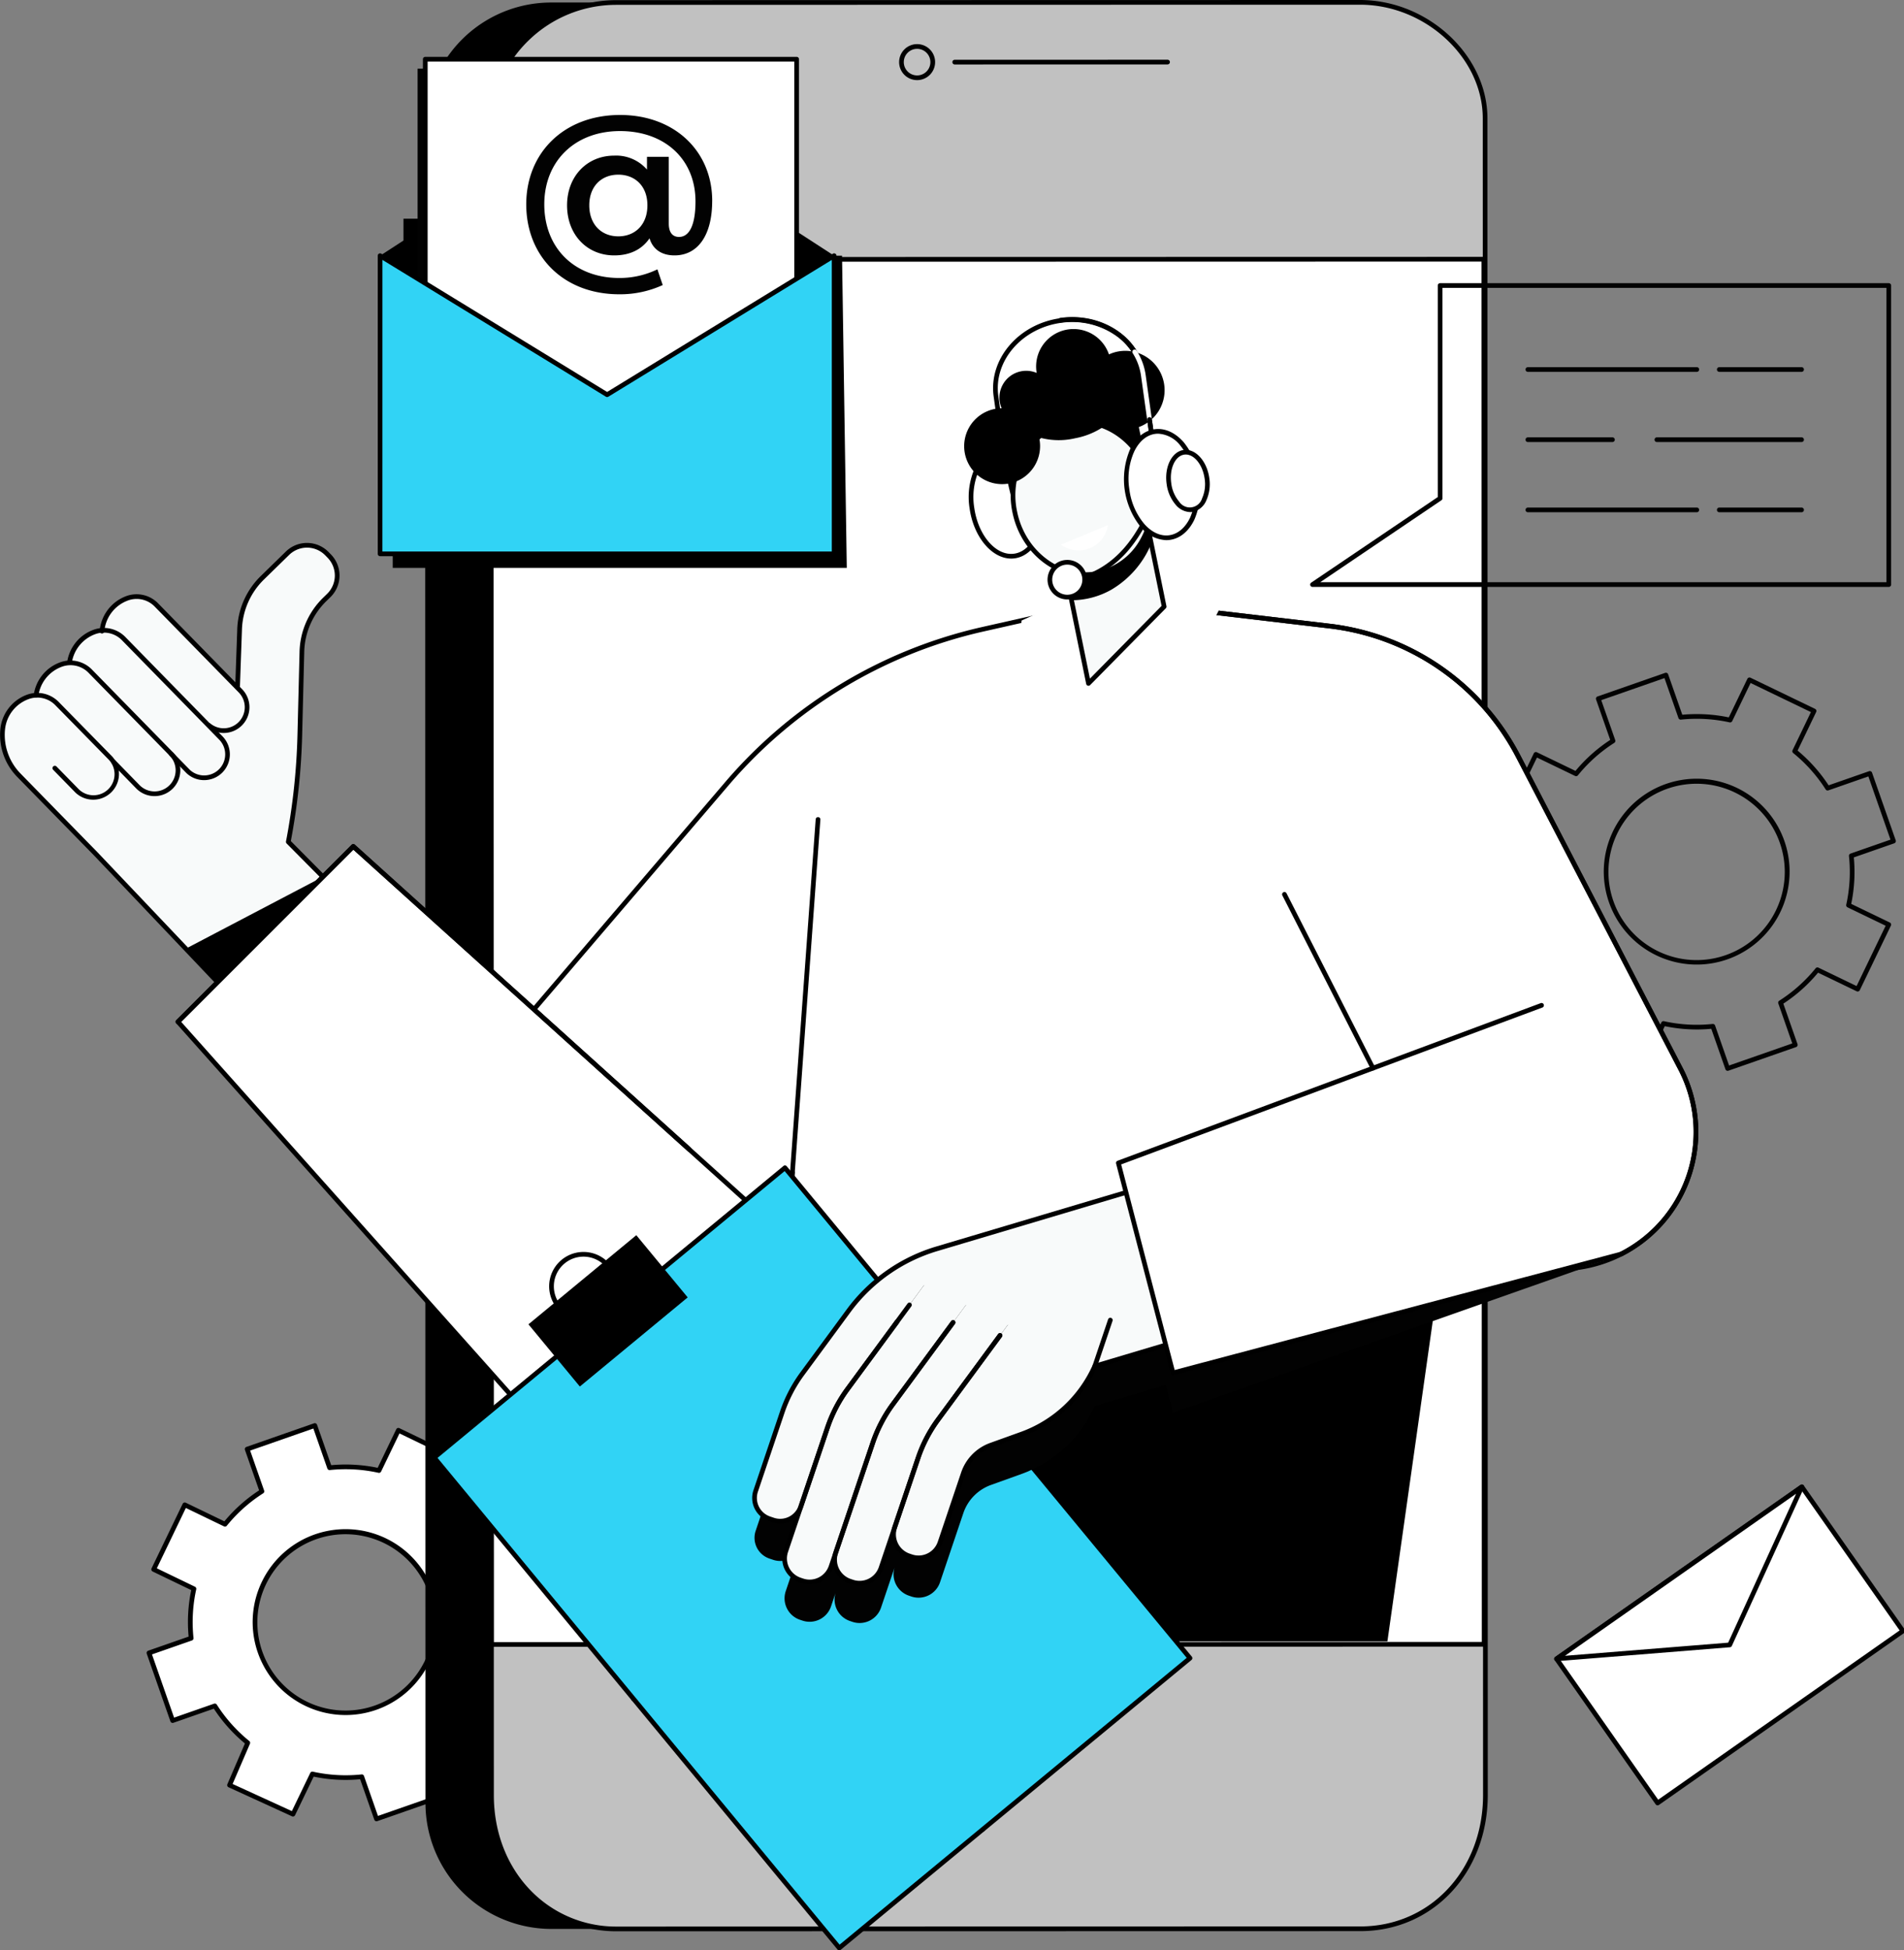
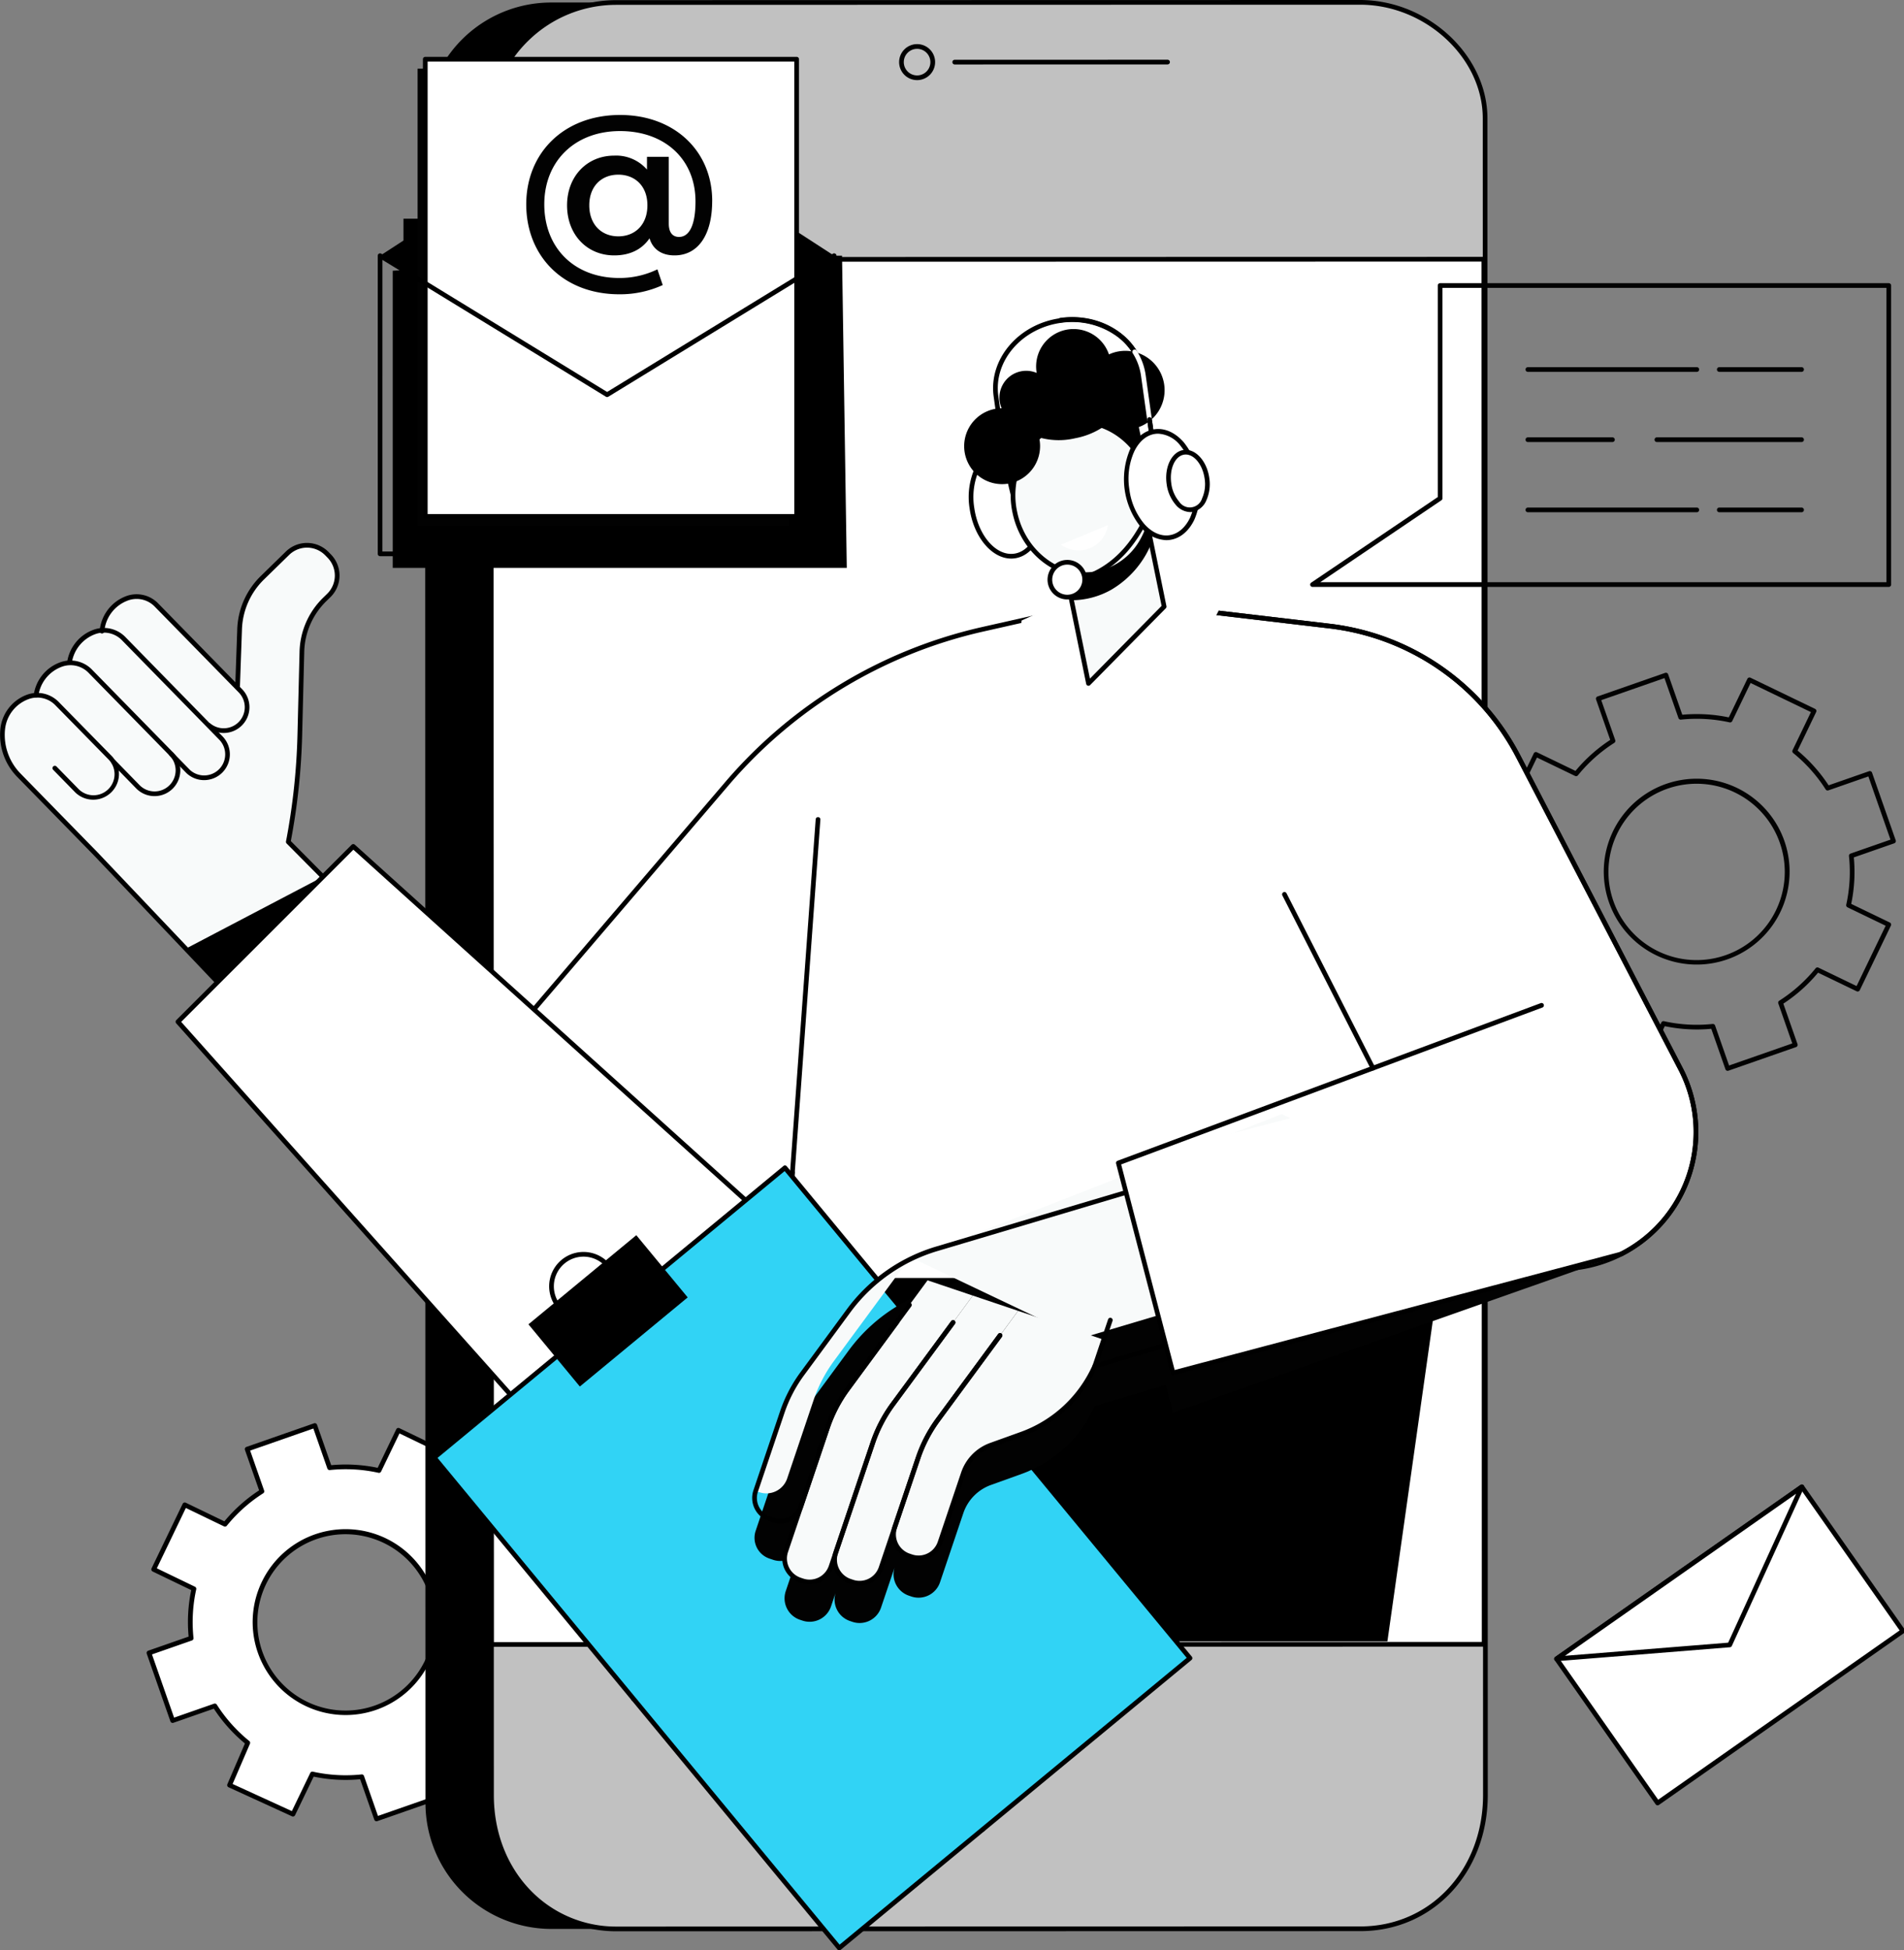
<svg xmlns="http://www.w3.org/2000/svg" width="538" height="551" viewBox="0 0 538 551">
  <rect x="0" y="0" width="538" height="551" fill="#808080" stroke="none" />
  <defs>
    <clipPath id="clip-path">
      <rect id="Rectangle_770" data-name="Rectangle 770" width="538" height="551" transform="translate(0.005 0)" fill="none" />
    </clipPath>
  </defs>
  <g id="Group_1788" data-name="Group 1788" transform="translate(-0.005)">
    <g id="Group_1787" data-name="Group 1787" clip-path="url(#clip-path)">
      <path id="Path_1664" data-name="Path 1664" d="M1470.552,743.712a.664.664,0,0,1-.626-.445l-4-11.426a44.245,44.245,0,0,1-13.136-.743l-.659,1.365v0l-4.593,9.527a.662.662,0,0,1-.874.315l-17.923-8.208a.663.663,0,0,1-.333-.866l4.957-11.5a44.289,44.289,0,0,1-8.78-9.831l-11.427,3.988a.665.665,0,0,1-.845-.407l-6.687-19.115a.665.665,0,0,1,.408-.846l11.426-3.987a44.2,44.2,0,0,1,.735-13.131l-10.9-5.258a.664.664,0,0,1-.309-.886l6.244-12.954v0l2.543-5.277a.663.663,0,0,1,.886-.31l10.9,5.257a44.207,44.207,0,0,1,9.813-8.752l-4-11.425a.664.664,0,0,1,.408-.846l19.116-6.671a.664.664,0,0,1,.845.407l4,11.426a44.256,44.256,0,0,1,13.135.744l5.252-10.894a.663.663,0,0,1,.886-.31l18.246,8.8a.663.663,0,0,1,.309.886l-5.251,10.895a44.291,44.291,0,0,1,8.763,9.817l11.427-3.988a.665.665,0,0,1,.845.407l6.687,19.115a.664.664,0,0,1-.408.846l-11.426,3.988a44.185,44.185,0,0,1-.736,13.131l10.9,5.258a.663.663,0,0,1,.309.886l-8.789,18.233a.663.663,0,0,1-.886.31l-10.9-5.257a44.193,44.193,0,0,1-9.813,8.753l4,11.425a.665.665,0,0,1-.408.846l-19.116,6.672a.66.66,0,0,1-.219.037m-4.169-13.246a.663.663,0,0,1,.626.444l3.95,11.293,17.863-6.234-3.95-11.291a.665.665,0,0,1,.27-.779,42.87,42.87,0,0,0,10.272-9.161.663.663,0,0,1,.8-.18l10.774,5.2,8.213-17.038-10.775-5.2a.664.664,0,0,1-.36-.741,42.869,42.869,0,0,0,.77-13.744.663.663,0,0,1,.441-.7l11.292-3.941-6.249-17.861-11.293,3.941a.665.665,0,0,1-.778-.269,42.956,42.956,0,0,0-9.172-10.275.663.663,0,0,1-.179-.8l5.189-10.767-17.05-8.222-5.19,10.767a.662.662,0,0,1-.741.36,42.936,42.936,0,0,0-13.75-.779.664.664,0,0,1-.7-.441l-3.95-11.292-17.863,6.234,3.95,11.291a.665.665,0,0,1-.27.779,42.868,42.868,0,0,0-10.272,9.161.663.663,0,0,1-.8.18l-10.774-5.2-2.254,4.676v0l-5.957,12.359,10.774,5.2a.664.664,0,0,1,.36.74,42.894,42.894,0,0,0-.769,13.744.664.664,0,0,1-.441.7L1407.1,696.56l6.249,17.861,11.293-3.941a.665.665,0,0,1,.778.27,42.964,42.964,0,0,0,9.172,10.275.664.664,0,0,1,.191.779l-4.9,11.359,16.741,7.667,4.311-8.943h0l.885-1.835a.661.661,0,0,1,.741-.36,42.929,42.929,0,0,0,13.749.778.666.666,0,0,1,.07,0m-4.549-16.78a26.253,26.253,0,1,1,8.653-1.477,26.123,26.123,0,0,1-8.653,1.477m0-51.085a24.91,24.91,0,1,0,10.793,2.484,24.9,24.9,0,0,0-10.793-2.484" transform="translate(-982.378 -441.182)" fill="#020202" />
      <path id="Path_1665" data-name="Path 1665" d="M228.544,1347.751l-18.246-8.8-5.478,11.365a43.661,43.661,0,0,0-13.961-.791l-4.17-11.918-19.116,6.671,4.169,11.918a43.593,43.593,0,0,0-10.43,9.3l-11.373-5.484-8.789,18.233,11.373,5.484a43.6,43.6,0,0,0-.781,13.957l-11.919,4.16,6.687,19.115,11.919-4.16a43.679,43.679,0,0,0,9.314,10.433l-5.155,11.955,17.923,8.208,5.478-11.365a43.662,43.662,0,0,0,13.961.791l4.17,11.918,19.116-6.672-4.17-11.918a43.587,43.587,0,0,0,10.43-9.3l11.373,5.484,8.789-18.233-11.373-5.484a43.6,43.6,0,0,0,.781-13.956l11.92-4.16-6.687-19.114-11.919,4.16a43.67,43.67,0,0,0-9.314-10.433Zm-10.132,56.521a25.543,25.543,0,1,1-11.925-34.087,25.528,25.528,0,0,1,11.925,34.087" transform="translate(-97.723 -934.864)" fill="#fff" />
      <path id="Path_1666" data-name="Path 1666" d="M202.58,1447.869a.664.664,0,0,1-.627-.445l-4-11.426a44.251,44.251,0,0,1-13.136-.744l-5.252,10.895a.662.662,0,0,1-.874.315l-17.923-8.209a.663.663,0,0,1-.333-.866l4.957-11.5a44.259,44.259,0,0,1-8.78-9.831l-11.427,3.988a.665.665,0,0,1-.845-.408l-6.687-19.115a.664.664,0,0,1,.408-.845l11.425-3.988a44.2,44.2,0,0,1,.736-13.13l-10.9-5.258a.664.664,0,0,1-.309-.886l8.789-18.234a.663.663,0,0,1,.886-.309l10.9,5.257a44.207,44.207,0,0,1,9.813-8.753l-4-11.425a.664.664,0,0,1,.408-.846l19.116-6.671a.664.664,0,0,1,.845.407l4,11.426a44.259,44.259,0,0,1,13.136.744l5.252-10.895a.663.663,0,0,1,.886-.309l18.245,8.8a.663.663,0,0,1,.309.886l-5.251,10.895a44.256,44.256,0,0,1,8.763,9.817l11.427-3.988a.665.665,0,0,1,.845.407l6.687,19.115a.665.665,0,0,1-.408.846l-11.426,3.988a44.2,44.2,0,0,1-.735,13.13l10.9,5.258a.663.663,0,0,1,.309.886l-8.789,18.233a.663.663,0,0,1-.886.309l-10.9-5.257a44.2,44.2,0,0,1-9.813,8.753l4,11.425a.665.665,0,0,1-.408.846l-19.116,6.671a.657.657,0,0,1-.219.037m-4.169-13.246a.663.663,0,0,1,.626.444l3.951,11.292,17.862-6.234-3.95-11.291a.665.665,0,0,1,.27-.779,42.872,42.872,0,0,0,10.272-9.161.663.663,0,0,1,.8-.18l10.774,5.2,8.213-17.038-10.775-5.2a.664.664,0,0,1-.36-.74,42.893,42.893,0,0,0,.77-13.744.663.663,0,0,1,.441-.7l11.293-3.941-6.249-17.861-11.294,3.941a.665.665,0,0,1-.778-.27,42.952,42.952,0,0,0-9.172-10.275.663.663,0,0,1-.179-.8l5.189-10.767-17.049-8.222-5.19,10.767a.663.663,0,0,1-.741.359,42.931,42.931,0,0,0-13.75-.778.668.668,0,0,1-.7-.441l-3.95-11.292-17.862,6.234,3.95,11.291a.664.664,0,0,1-.27.778,42.9,42.9,0,0,0-10.272,9.162.663.663,0,0,1-.8.18l-10.774-5.2L140.5,1376.4l10.775,5.2a.665.665,0,0,1,.36.741,42.9,42.9,0,0,0-.77,13.744.663.663,0,0,1-.441.7l-11.292,3.941,6.248,17.862,11.294-3.941a.665.665,0,0,1,.778.27,42.935,42.935,0,0,0,9.172,10.275.663.663,0,0,1,.191.778l-4.9,11.359,16.741,7.667,5.2-10.779a.661.661,0,0,1,.741-.36,42.935,42.935,0,0,0,13.749.778.663.663,0,0,1,.07,0m-4.549-16.781a26.256,26.256,0,1,1,8.654-1.477,26.122,26.122,0,0,1-8.654,1.477m0-51.085a24.91,24.91,0,1,0,10.793,2.484,24.914,24.914,0,0,0-10.793-2.484" transform="translate(-96.183 -933.323)" />
      <path id="Path_1667" data-name="Path 1667" d="M644.189,2.217l-209.581.041a35.607,35.607,0,0,0-35.625,35.589l.093,473.088a35.607,35.607,0,0,0,35.639,35.575l209.581-.041a35.607,35.607,0,0,0,35.625-35.59l-.093-473.087a35.607,35.607,0,0,0-35.64-35.575" transform="translate(-278.851 -1.549)" />
      <rect id="Rectangle_762" data-name="Rectangle 762" width="17.545" height="46.393" transform="translate(114.008 61.789)" />
      <rect id="Rectangle_763" data-name="Rectangle 763" width="8.419" height="44.7" transform="translate(123.134 62.642)" fill="#fff" />
      <path id="Path_1668" data-name="Path 1668" d="M407.411,251.87a.663.663,0,0,1-.664-.663l-.009-44.7a.664.664,0,0,1,.664-.664l8.419,0a.664.664,0,0,1,.664.663l.008,44.7a.664.664,0,0,1-.664.664Zm.655-44.7.009,43.372h7.091l-.008-43.372Z" transform="translate(-284.272 -143.864)" />
      <path id="Path_1669" data-name="Path 1669" d="M706.347,2.2l-209.581.041A35.607,35.607,0,0,0,461.14,37.834l.093,473.088A35.607,35.607,0,0,0,496.873,546.5l209.581-.041a35.607,35.607,0,0,0,35.626-35.589l-.093-473.088A35.608,35.608,0,0,0,706.347,2.2" transform="translate(-322.294 -1.54)" fill="#c1c1c1" />
      <rect id="Rectangle_764" data-name="Rectangle 764" width="280.524" height="391.307" transform="translate(138.803 73.256)" fill="#fff" />
      <path id="Path_1670" data-name="Path 1670" d="M459.406,633.7a.664.664,0,0,1-.664-.664l-.077-391.307a.664.664,0,0,1,.664-.664l280.525-.055a.664.664,0,0,1,.664.664l.076,391.307a.664.664,0,0,1-.664.664Zm.587-391.307.077,389.98,279.2-.055-.077-389.98Z" transform="translate(-320.564 -168.441)" />
      <path id="Path_1671" data-name="Path 1671" d="M494.843,545.621a34.873,34.873,0,0,1-25.462-10.85c-6.794-7.116-10.536-16.921-10.538-27.609l-.093-473.678c0-8.395,3.844-16.863,10.551-23.234A36.83,36.83,0,0,1,494.743.041L704.915,0V0h.007c19.176,0,36,15.618,36,33.429l.093,473.678c0,21.929-15.47,38.469-35.994,38.473l-210.172.042ZM704.922,1.327h-.007l-210.172.042a35.506,35.506,0,0,0-24.528,9.843c-6.444,6.121-10.14,14.239-10.138,22.272l.093,473.678c0,10.345,3.614,19.825,10.171,26.692a33.56,33.56,0,0,0,24.5,10.44h.007l210.172-.041c19.766,0,34.67-15.973,34.666-37.146L739.6,33.429c0-17.1-16.207-32.1-34.673-32.1" transform="translate(-320.623)" />
      <path id="Path_1672" data-name="Path 1672" d="M894.456,57.389a.664.664,0,0,1,0-1.328l60.134-.012a.664.664,0,0,1,0,1.328Z" transform="translate(-624.678 -39.174)" />
      <path id="Path_1673" data-name="Path 1673" d="M848.865,51.587a5.085,5.085,0,1,1,3.6-1.489,5.091,5.091,0,0,1-3.6,1.489m-3.761-5.08a3.762,3.762,0,0,0,3.76,3.753h0a3.754,3.754,0,1,0,0-7.508h0a3.757,3.757,0,0,0-3.759,3.755" transform="translate(-589.722 -28.952)" />
      <path id="Path_1674" data-name="Path 1674" d="M1076.516,1139.521l-.529,3.764v.007l-.692,4.9-.909,6.5-.054.366-.651,4.653-12.815,90.484h-59.007l3.232,4.734L956.968,1294.7l1.811-16.766,2.9-26.913,4.646-43,1.146-10.642,1.336-12.324,1.75-16.223.76-7.013,1.105-10.248.36-3.371,1.045-9.658,1.254-11.625.177-1.614,3.567.5,6.111.861,3.039.42Z" transform="translate(-668.832 -786.479)" />
      <path id="Path_1675" data-name="Path 1675" d="M758.418,1173.015l-1.9,3.947v.007l-.027.047-6.01,12.487-21.012,43.638v.007l-9.611,19.974-1.472,3.059-12.955,26.913-12.208,25.353-40.586,33.532-58.159-70.4,7.373-15.4,49.233-102.822,4.578-9.556v-.007l5.317-11.11,24.573,10.167h.007l15.79,6.545,9.577,3.961,8.152,3.371,24.573,10.174,7.135,2.95.027.014Z" transform="translate(-415.486 -791.643)" />
      <path id="Path_1676" data-name="Path 1676" d="M920.894,1587.129a.664.664,0,0,1-.6-.952l26.635-55.324a.664.664,0,0,1,1.2.576l-26.635,55.324a.665.665,0,0,1-.6.376" transform="translate(-643.156 -1069.661)" />
      <path id="Path_1677" data-name="Path 1677" d="M592.939,1270.708a.664.664,0,0,1-.6-.95L653.5,1142.024c.007-.019.014-.037.023-.054l5.317-11.11a.664.664,0,0,1,1.2.573l-5.294,11.062a.585.585,0,0,1-.023.055L593.539,1270.33a.664.664,0,0,1-.6.377" transform="translate(-413.946 -790.102)" />
      <path id="Path_1678" data-name="Path 1678" d="M735.185,695.966l-46-88.545a69.25,69.25,0,0,0-53.348-36.847l-61.72-7.271L537.6,571.541a133,133,0,0,0-71.808,43.3L372.249,724.233l59.473,56.159,52.353-55.444-2.212,30.462H686.242l-.483-6.234a38.67,38.67,0,0,0,49.425-53.211" transform="translate(-260.168 -393.696)" fill="#fff" />
      <path id="Path_1679" data-name="Path 1679" d="M430.182,779.515a.663.663,0,0,1-.456-.181l-59.473-56.159a.664.664,0,0,1-.048-.914l93.546-109.392a134.523,134.523,0,0,1,72.167-43.517l36.511-8.239a.658.658,0,0,1,.224-.012l61.721,7.271a69.848,69.848,0,0,1,53.859,37.2l46,88.545,0,0a39.332,39.332,0,0,1-49.272,54.528l.4,5.167a.664.664,0,0,1-.662.715H480.324a.663.663,0,0,1-.661-.712l2.077-28.6-51.074,54.089a.662.662,0,0,1-.463.208h-.019m-58.558-56.871,58.531,55.27,51.9-54.961a.664.664,0,0,1,1.144.5l-2.16,29.75H683.985l-.428-5.519a.664.664,0,0,1,.918-.663,38.008,38.008,0,0,0,48.577-52.3l-46-88.541a68.519,68.519,0,0,0-52.836-36.494l-61.608-7.258-36.4,8.214a133.193,133.193,0,0,0-71.45,43.085Z" transform="translate(-258.628 -392.155)" />
      <path id="Path_1680" data-name="Path 1680" d="M1185.614,747.034l-.6-1.183a38.013,38.013,0,0,0,16.619-51.125l-46-88.54a68.519,68.519,0,0,0-52.836-36.494l-61.721-7.271a.664.664,0,0,1,.156-1.318l61.721,7.271a69.846,69.846,0,0,1,53.859,37.2l46,88.545a39.386,39.386,0,0,1-17.2,52.915" transform="translate(-727.204 -392.155)" />
      <path id="Path_1681" data-name="Path 1681" d="M734.765,898.263l-.048,0a.664.664,0,0,1-.614-.71l9.452-130.189a.664.664,0,1,1,1.324.1l-9.452,130.189a.664.664,0,0,1-.661.615" transform="translate(-513.068 -535.885)" />
      <path id="Path_1682" data-name="Path 1682" d="M1021.518,581.288l17.718,16.642,19.486-38.027-23.154-4.449Z" transform="translate(-713.946 -388.211)" fill="#fff" />
      <path id="Path_1683" data-name="Path 1683" d="M970.751,583.344l-21.969,15.666,2.992-33.417,15.75-7.176Z" transform="translate(-663.11 -390.281)" fill="#fff" />
      <path id="Path_1684" data-name="Path 1684" d="M1228.932,887.491a.663.663,0,0,1-.592-.363l-24.988-49.056a.664.664,0,1,1,1.182-.6l24.988,49.056a.664.664,0,0,1-.59.965" transform="translate(-840.981 -585.06)" />
      <path id="Path_1685" data-name="Path 1685" d="M71.657,657.06a6.614,6.614,0,0,1-9.354-.079l-14.546-14.9-6.165,6.063-3.527-3.587a16.267,16.267,0,0,1-4.586-12.838c.517-7.526,9.635-13.229,15.511-7.252l22.746,23.236a6.614,6.614,0,0,1-.079,9.354" transform="translate(-23.341 -434.704)" fill="#f8fafa" />
      <path id="Path_1686" data-name="Path 1686" d="M32.636,679.443a6.614,6.614,0,0,1-9.354-.079L16.574,672.5l-6.166,6.062-3.527-3.587A16.266,16.266,0,0,1,2.3,662.14c.517-7.526,9.634-13.229,15.511-7.252l14.908,15.2a6.614,6.614,0,0,1-.079,9.354" transform="translate(-1.547 -455.963)" fill="#f8fafa" />
      <path id="Path_1687" data-name="Path 1687" d="M95.369,565.287l.588-23.507a21.506,21.506,0,0,1,6.482-14.856l1.114-1.086a7.871,7.871,0,0,0,.138-11.131l-.661-.677a7.872,7.872,0,0,0-11.132-.138l-7.069,6.9a21.5,21.5,0,0,0-6.481,14.878L77.7,562.938,53.833,538.474l-38.6,37.65,22.553,23.12,48.56,50.794,36.365-23.749-30.6-30.853a184.137,184.137,0,0,0,3.252-30.149" transform="translate(-10.649 -357.599)" fill="#f8fafa" />
      <path id="Path_1688" data-name="Path 1688" d="M174.053,843.063l23.294,24.366,36.365-23.749L212.9,822.7Z" transform="translate(-121.647 -574.99)" />
      <path id="Path_1689" data-name="Path 1689" d="M107.55,631.179A6.614,6.614,0,0,1,98.2,631.1L79.086,611.524l-6.166,6.063L69.393,614a16.266,16.266,0,0,1-4.585-12.838c.517-7.526,9.634-13.229,15.511-7.252l27.31,27.916a6.614,6.614,0,0,1-.079,9.354" transform="translate(-45.237 -413.345)" fill="#f8fafa" />
      <path id="Path_1690" data-name="Path 1690" d="M134.846,596.069a6.614,6.614,0,0,1-9.354-.079l-15.666-16.045-6.166,6.063-3.527-3.587a16.266,16.266,0,0,1-4.585-12.838c.517-7.526,9.634-13.229,15.511-7.252l23.865,24.384a6.614,6.614,0,0,1-.079,9.354" transform="translate(-66.722 -391.275)" fill="#f8fafa" />
      <path id="Path_1691" data-name="Path 1691" d="M128.583,596.808a7.244,7.244,0,0,1-4.556-1.607.664.664,0,0,1,.832-1.034,5.951,5.951,0,0,0,7.971-8.812l-23.595-24.106a7.135,7.135,0,0,0-7.909-1.793,10.207,10.207,0,0,0-6.464,8.626.664.664,0,0,1-1.325-.091,11.573,11.573,0,0,1,7.328-9.78,8.485,8.485,0,0,1,9.318,2.109l23.594,24.106a7.28,7.28,0,0,1-5.195,12.382" transform="translate(-65.373 -389.729)" />
      <path id="Path_1692" data-name="Path 1692" d="M101.717,632.209a7.248,7.248,0,0,1-4.936-1.936L91.933,625.3a.664.664,0,0,1,.95-.927l4.824,4.945a5.951,5.951,0,0,0,8.256-8.568L78.651,592.838a7.123,7.123,0,0,0-7.641-1.887,10.262,10.262,0,0,0-6.671,8.114.664.664,0,0,1-1.316-.179,11.48,11.48,0,0,1,7.568-9.194,8.495,8.495,0,0,1,9.007,2.217l27.312,27.917a7.282,7.282,0,0,1-5.193,12.384" transform="translate(-44.043 -411.809)" />
      <path id="Path_1693" data-name="Path 1693" d="M65.823,658.085H65.76a7.229,7.229,0,0,1-5.128-2.175l-6.9-7.067a.664.664,0,0,1,.95-.927l6.9,7.065a5.95,5.95,0,0,0,8.484-8.346L47.317,623.4a7.121,7.121,0,0,0-7.647-1.885A10.262,10.262,0,0,0,33,629.636a.664.664,0,0,1-1.316-.177,11.48,11.48,0,0,1,7.563-9.207,8.5,8.5,0,0,1,9.014,2.215l22.747,23.237a7.278,7.278,0,0,1-5.189,12.38" transform="translate(-22.142 -433.167)" />
      <path id="Path_1694" data-name="Path 1694" d="M75.7,649.161a.662.662,0,0,1-.481-.207L26.64,597.812,4.86,575.536A16.947,16.947,0,0,1,.094,562.19H.087a11.572,11.572,0,0,1,7.328-9.78,8.485,8.485,0,0,1,9.319,2.108l14.908,15.2a7.278,7.278,0,0,1-10.38,10.2l-6.221-6.365a.664.664,0,1,1,.949-.928l6.22,6.363a5.951,5.951,0,0,0,8.485-8.346l-14.908-15.2a7.137,7.137,0,0,0-7.911-1.793,10.207,10.207,0,0,0-6.464,8.626.65.65,0,0,1-.017.112,15.648,15.648,0,0,0,4.414,12.215L27.6,596.891,75.8,647.639l35.22-23L81,594.363a.667.667,0,0,1-.181-.593,183.968,183.968,0,0,0,3.24-30.04l.588-23.507a22.052,22.052,0,0,1,6.682-15.314l1.113-1.087a7.208,7.208,0,0,0,.126-10.193l-.66-.678a7.209,7.209,0,0,0-10.194-.126l-7.07,6.9a20.725,20.725,0,0,0-6.281,14.419L67.8,549.972a.663.663,0,0,1-.662.64h-.024a.664.664,0,0,1-.64-.687l.56-15.823a22.04,22.04,0,0,1,6.681-15.33l7.07-6.9a8.535,8.535,0,0,1,12.071.15l.66.677a8.535,8.535,0,0,1-.15,12.07l-1.113,1.086a20.727,20.727,0,0,0-6.282,14.4l-.589,23.507a185.394,185.394,0,0,1-3.2,29.914l30.351,30.6a.664.664,0,0,1-.108,1.023L76.063,649.053a.66.66,0,0,1-.363.108" transform="translate(0 -356.058)" />
      <path id="Path_1695" data-name="Path 1695" d="M329.562,896.11l-61.232,61.232L167.036,843.768l49.535-49.535Z" transform="translate(-116.743 -555.095)" fill="#fff" />
      <path id="Path_1696" data-name="Path 1696" d="M266.79,956.466h-.019a.663.663,0,0,1-.476-.222L165,842.669a.663.663,0,0,1,.026-.911l49.535-49.535a.664.664,0,0,1,.914-.024L328.466,894.077a.663.663,0,0,1,.025.962l-61.231,61.232a.662.662,0,0,1-.469.194M166.408,842.254l100.41,112.582,60.24-60.241-112-100.987Z" transform="translate(-115.202 -553.555)" />
-       <path id="Path_1697" data-name="Path 1697" d="M309.893,878.887a.662.662,0,0,1-.445-.171l-94.394-85.109L165.965,842.7a.664.664,0,0,1-.939-.939l49.535-49.535a.664.664,0,0,1,.914-.024l94.862,85.531a.664.664,0,0,1-.445,1.156" transform="translate(-115.202 -553.555)" />
      <path id="Path_1698" data-name="Path 1698" d="M621.072,1234.282l-48.122,39.759-10.4,8.587-40.586,33.532-58.159-70.395-12.724-15.4-43.571-52.74,19.947-16.481,14.365-11.869,5.921-4.89L472.3,1124.1l8.214-6.782,26.106-21.568,1.567,1.9.454.549,16.352,19.784v.007l7.84,9.5.054.061,5.833,7.061,1.587,1.913v.007l8.444,10.221,8.444,10.221,12.67,15.335,7.027,8.505,5.419,6.559,16.488,19.961v.007l19.031,23.033Z" transform="translate(-284.814 -765.824)" fill="#31d3f5" />
      <path id="Path_1699" data-name="Path 1699" d="M520.426,1315.282c-.021,0-.042,0-.063,0a.663.663,0,0,1-.448-.238L405.461,1176.5a.663.663,0,0,1,.089-.934l99.105-81.877a.653.653,0,0,1,.486-.149.663.663,0,0,1,.449.238l18.373,22.232a.586.586,0,0,1,.045.06l15.269,18.475c.016.02.032.041.046.062l58.447,70.748c.016.02.031.04.046.061l22.228,26.9a.664.664,0,0,1-.089.935l-99.105,81.877a.662.662,0,0,1-.422.152M406.907,1176.169l113.608,137.515,98.082-81.032-21.85-26.442a.628.628,0,0,1-.045-.061L538.255,1135.4a.675.675,0,0,1-.045-.06l-15.27-18.477a.728.728,0,0,1-.044-.06l-17.907-21.667Z" transform="translate(-283.273 -764.282)" />
      <rect id="Rectangle_765" data-name="Rectangle 765" width="39.528" height="22.794" transform="matrix(0.771, -0.637, 0.637, 0.771, 149.326, 374.145)" />
      <path id="Path_1700" data-name="Path 1700" d="M525.083,1194.129a9.707,9.707,0,1,1,9.707-9.707,9.718,9.718,0,0,1-9.707,9.707m0-18.087a8.38,8.38,0,1,0,8.38,8.38,8.389,8.389,0,0,0-8.38-8.38" transform="translate(-360.2 -821.016)" />
      <path id="Path_1701" data-name="Path 1701" d="M948.18,1065.884l-17.648-49.566-65.539,18.516-51.35,14.508-2.727.773.1.38,2.069,7.949L799.9,1062.37l-19.133,5.7-13.307,3.961-5.548,1.655-2.374.705c-.264.081-.522.163-.78.244h-.007a47.494,47.494,0,0,0-5.094,1.94,46.23,46.23,0,0,0-4.849,2.516,47.583,47.583,0,0,0-14.081,12.751l-13.124,17.824a40.013,40.013,0,0,0-5.677,10.913l-5.881,17.438-1.607,4.768a6.193,6.193,0,0,0,3.886,7.854l1.051.353a6.209,6.209,0,0,0,7.854-3.893l-2.726,8.078-1.567,4.653a6.39,6.39,0,0,0,4.015,8.1l.678.224a6.385,6.385,0,0,0,8.1-4.008l1.336-3.961a6.387,6.387,0,0,0,4.015,8.092l.678.231a6.391,6.391,0,0,0,8.1-4.015l3.873-11.462a6.387,6.387,0,0,0,4.015,8.092l.678.231a6.394,6.394,0,0,0,8.1-4.015l6.586-19.526a12.835,12.835,0,0,1,7.82-7.976l8.661-3.113c.61-.224,1.221-.461,1.818-.712.2-.088.387-.176.576-.264.339-.149.671-.3,1-.454a1.668,1.668,0,0,0,.19-.088c.231-.109.448-.231.671-.346.353-.177.7-.359,1.045-.549.23-.129.461-.264.692-.4.325-.19.651-.386.97-.583.224-.149.454-.292.678-.441.312-.21.624-.421.929-.638.217-.156.434-.305.651-.468.251-.183.495-.373.739-.57l.163-.122.61-.488c.306-.251.6-.515.9-.78.176-.156.359-.312.543-.475.326-.305.651-.624.97-.936.129-.136.265-.265.4-.394.441-.454.875-.922,1.3-1.4.075-.081.143-.169.217-.258.339-.4.678-.8,1-1.207.135-.176.264-.359.4-.542.251-.326.5-.658.739-1,.149-.2.285-.42.428-.631.217-.319.427-.637.638-.97.142-.224.278-.454.413-.685.19-.319.38-.644.563-.977.135-.237.265-.475.387-.719.176-.332.346-.665.509-1,.122-.244.238-.488.353-.733.054-.122.115-.238.169-.359l20.056-5.975,2.049,7.868,3.547-1.248,69.852-24.62,45.022-15.871.014-.007,3.581-1.262Z" transform="translate(-494.905 -710.312)" fill="#020202" />
      <path id="Path_1702" data-name="Path 1702" d="M748.427,1242.959,736.644,1277.9a6.392,6.392,0,0,0,4.014,8.1l.68.229a6.392,6.392,0,0,0,8.1-4.014l11.783-34.939a39.949,39.949,0,0,1,5.68-10.912l22.6-30.708-12.793-4.314-22.6,30.708a39.935,39.935,0,0,0-5.68,10.912" transform="translate(-514.61 -839.624)" fill="#f8fafa" />
      <path id="Path_1703" data-name="Path 1703" d="M794.019,1257.288l-10.446,30.974a6.392,6.392,0,0,0,4.014,8.1l.68.229a6.391,6.391,0,0,0,8.1-4.014l10.446-30.974a39.942,39.942,0,0,1,5.679-10.912l22.6-30.708-12.793-4.314-22.6,30.708a39.934,39.934,0,0,0-5.68,10.912" transform="translate(-547.41 -849.64)" fill="#f8fafa" />
      <path id="Path_1704" data-name="Path 1704" d="M845.488,1271.618l-6.577,19.5a6.392,6.392,0,0,0,4.014,8.1l.68.229a6.391,6.391,0,0,0,8.1-4.014l6.584-19.524a12.837,12.837,0,0,1,7.819-7.977l8.662-3.116a35.925,35.925,0,0,0,21.881-22.325l1.447-4.291-24.326-8.2-22.6,30.708a39.933,39.933,0,0,0-5.68,10.912" transform="translate(-586.086 -859.654)" fill="#f8fafa" />
-       <path id="Path_1705" data-name="Path 1705" d="M759.54,1101.7a47.724,47.724,0,0,0-24.809,17.446l-13.124,17.828a39.928,39.928,0,0,0-5.679,10.912l-7.489,22.207a6.2,6.2,0,0,0,3.892,7.853l1.049.354a6.2,6.2,0,0,0,7.852-3.892l7.489-22.208a39.928,39.928,0,0,1,5.68-10.912l21.637-29.394,48.171,22.927,116.77-34.786-60-28.556Z" transform="translate(-494.905 -748.864)" fill="#f8fafa" />
+       <path id="Path_1705" data-name="Path 1705" d="M759.54,1101.7a47.724,47.724,0,0,0-24.809,17.446l-13.124,17.828a39.928,39.928,0,0,0-5.679,10.912l-7.489,22.207l1.049.354a6.2,6.2,0,0,0,7.852-3.892l7.489-22.208a39.928,39.928,0,0,1,5.68-10.912l21.637-29.394,48.171,22.927,116.77-34.786-60-28.556Z" transform="translate(-494.905 -748.864)" fill="#f8fafa" />
      <path id="Path_1706" data-name="Path 1706" d="M741.83,1301.8a7.014,7.014,0,0,1-2.248-.371l-.68-.229a7.055,7.055,0,0,1-4.431-8.94l11.782-34.938a40.562,40.562,0,0,1,5.774-11.094l17.494-23.764a.664.664,0,0,1,1.069.787L753.1,1247.016a39.226,39.226,0,0,0-5.586,10.731l-11.782,34.938a5.728,5.728,0,0,0,3.6,7.258l.681.229a5.735,5.735,0,0,0,7.258-3.6l11.783-34.939a40.539,40.539,0,0,1,5.773-11.093l17.006-23.1a.664.664,0,0,1,1.07.787l-17.006,23.1a39.221,39.221,0,0,0-5.586,10.73L748.521,1297a7.069,7.069,0,0,1-6.691,4.8" transform="translate(-513.066 -854.201)" />
      <path id="Path_1707" data-name="Path 1707" d="M788.767,1313.7a7.017,7.017,0,0,1-2.249-.371l-.68-.229a7.064,7.064,0,0,1-4.431-8.94l10.446-30.973a40.538,40.538,0,0,1,5.774-11.094l17.006-23.1a.664.664,0,0,1,1.07.787l-17.006,23.1a39.214,39.214,0,0,0-5.586,10.731l-10.446,30.974a5.735,5.735,0,0,0,3.6,7.258l.68.229a5.735,5.735,0,0,0,7.259-3.6l10.446-30.974a40.527,40.527,0,0,1,5.773-11.093l17.493-23.765a.664.664,0,0,1,1.07.787L811.489,1267.2a39.212,39.212,0,0,0-5.586,10.73L795.458,1308.9a7.068,7.068,0,0,1-6.691,4.8" transform="translate(-545.872 -865.751)" />
      <path id="Path_1708" data-name="Path 1708" d="M752.918,1188.011a7.018,7.018,0,0,1-2.249-.371l-.68-.229a7.064,7.064,0,0,1-4.432-8.94l6.577-19.5a40.553,40.553,0,0,1,5.773-11.094l17.494-23.764a.664.664,0,0,1,1.069.787l-17.493,23.764a39.227,39.227,0,0,0-5.586,10.731l-6.577,19.5a5.735,5.735,0,0,0,3.6,7.258l.68.229a5.735,5.735,0,0,0,7.259-3.6l6.584-19.523a13.427,13.427,0,0,1,8.223-8.39l8.662-3.116a35.428,35.428,0,0,0,20.277-18.835l.124-.279,115.37-34.4-58.208-27.7-101.2,30.147a47.341,47.341,0,0,0-24.464,17.2L720.6,1135.717a39.218,39.218,0,0,0-5.587,10.733l-7.489,22.207a5.533,5.533,0,0,0,3.475,7.012l1.049.354a5.533,5.533,0,0,0,7.011-3.475l7.489-22.207a40.55,40.55,0,0,1,5.774-11.094l14-19.013a.664.664,0,0,1,1.069.787l-14,19.012a39.222,39.222,0,0,0-5.586,10.732l-7.489,22.207a6.86,6.86,0,0,1-8.693,4.308l-1.049-.354a6.86,6.86,0,0,1-4.309-8.693l7.489-22.207a40.549,40.549,0,0,1,5.775-11.1l13.122-17.826a48.68,48.68,0,0,1,25.155-17.688l101.687-30.293,61.786,29.407-118.1,35.209a36.765,36.765,0,0,1-20.914,19.265l-8.662,3.116a12.108,12.108,0,0,0-7.415,7.565l-6.584,19.523a7.068,7.068,0,0,1-6.691,4.8" transform="translate(-493.361 -747.218)" />
      <path id="Path_1709" data-name="Path 1709" d="M1026.074,1250.666a.664.664,0,0,1-.629-.876l4.333-12.85a.663.663,0,1,1,1.257.424l-4.333,12.85a.664.664,0,0,1-.629.452" transform="translate(-716.667 -864.19)" />
      <rect id="Rectangle_766" data-name="Rectangle 766" width="126.079" height="61.282" transform="translate(316.012 328.559) rotate(-14.592)" fill="#fff" />
      <path id="Path_1710" data-name="Path 1710" d="M1063.446,1046.292a.664.664,0,0,1-.642-.5l-15.439-59.3a.664.664,0,0,1,.411-.789l119.557-44.526a.664.664,0,1,1,.463,1.244l-119,44.317,15.12,58.08,126.013-33.405a.664.664,0,1,1,.34,1.283l-126.658,33.576a.653.653,0,0,1-.17.022" transform="translate(-731.995 -657.764)" />
      <path id="Path_1711" data-name="Path 1711" d="M1022.29,506.863l-21.376,21.691-8.876-43.5L1016.808,480Z" transform="translate(-693.342 -335.477)" fill="#f8fafa" />
      <path id="Path_1712" data-name="Path 1712" d="M999.373,527.677a.664.664,0,0,1-.65-.531l-8.877-43.5a.663.663,0,0,1,.517-.783l24.771-5.055a.663.663,0,0,1,.783.518l5.481,26.861a.661.661,0,0,1-.178.6l-21.375,21.691a.665.665,0,0,1-.473.2m-8.093-43.643,8.495,41.626,20.253-20.552-5.278-25.864Z" transform="translate(-691.801 -333.936)" />
      <path id="Path_1713" data-name="Path 1713" d="M1018.656,489.062l-1.849-9.06-24.771,5.055,4.081,20a22.938,22.938,0,0,0,11.257-2.981,27.064,27.064,0,0,0,11.282-13.012" transform="translate(-693.342 -335.477)" />
      <path id="Path_1714" data-name="Path 1714" d="M938.662,404.182a.665.665,0,0,1-.653-.546l-3.673-20.277a.664.664,0,0,1,1.306-.236l3.673,20.277a.664.664,0,0,1-.535.771.677.677,0,0,1-.119.011" transform="translate(-653.007 -267.386)" fill="#fff" />
      <path id="Path_1715" data-name="Path 1715" d="M978.1,341a.664.664,0,0,1-.657-.572L973.8,314.374a16.928,16.928,0,0,0-7.639-11.772,21.623,21.623,0,0,0-15.022-3.256c-11.119,1.555-19.044,10.828-17.668,20.67l.542,3.877a.664.664,0,1,1-1.314.184l-.543-3.878c-1.478-10.567,6.956-20.511,18.8-22.168A22.947,22.947,0,0,1,966.9,301.5a18.235,18.235,0,0,1,8.218,12.693l3.644,26.051a.663.663,0,0,1-.565.749.652.652,0,0,1-.093.007" transform="translate(-651.373 -208.13)" />
      <path id="Path_1716" data-name="Path 1716" d="M911.592,438.466c1.156,8.269,6.543,14.349,12.03,13.582s9-8.093,7.842-16.361-6.543-14.35-12.03-13.582-9,8.093-7.842,16.361" transform="translate(-636.964 -294.966)" fill="#fff" />
      <path id="Path_1717" data-name="Path 1717" d="M921.154,451.237c-5.475,0-10.627-6.1-11.762-14.218a20.167,20.167,0,0,1,1.488-11.373c1.58-3.3,4.037-5.335,6.919-5.738,5.832-.819,11.574,5.529,12.78,14.147s-2.566,16.294-8.407,17.111a7.329,7.329,0,0,1-1.017.071m-2.318-30.074a6.116,6.116,0,0,0-.853.06c-2.427.339-4.524,2.114-5.906,5a18.838,18.838,0,0,0-1.37,10.615c1.1,7.893,6.175,13.732,11.281,13.016s8.38-7.719,7.277-15.612c-1.043-7.454-5.614-13.076-10.428-13.076" transform="translate(-635.421 -293.427)" />
      <path id="Path_1718" data-name="Path 1718" d="M976.21,380.819,956.158,380l-18.438,8.4-6.38-26.794,38.066-13.24Z" transform="translate(-650.92 -243.474)" />
      <path id="Path_1719" data-name="Path 1719" d="M989.66,413.379c2.394,11.731-4.269,23-14.884,25.163s-21.159-5.588-23.553-17.319,4.27-23,14.884-25.163,21.159,5.588,23.553,17.319" transform="translate(-664.476 -276.556)" fill="#f8fafa" />
      <path id="Path_1720" data-name="Path 1720" d="M969.66,438.03c-9.614,0-18.449-7.505-20.634-18.212a23.4,23.4,0,0,1,2.642-16.639,19.251,19.251,0,0,1,12.758-9.307c10.955-2.236,21.872,5.765,24.336,17.837a23.4,23.4,0,0,1-2.642,16.639,19.252,19.252,0,0,1-12.758,9.307,18.526,18.526,0,0,1-3.7.375m-1.53-43.205a17.187,17.187,0,0,0-3.438.348,17.94,17.94,0,0,0-11.881,8.682,22.078,22.078,0,0,0-2.485,15.7c2.318,11.353,12.528,18.892,22.77,16.8a17.939,17.939,0,0,0,11.881-8.682,22.077,22.077,0,0,0,2.485-15.7c-2.057-10.078-10.337-17.15-19.332-17.15" transform="translate(-662.93 -275.018)" />
      <path id="Path_1721" data-name="Path 1721" d="M995.7,498.3a8.378,8.378,0,0,0,13.259-5.5Z" transform="translate(-695.9 -344.422)" fill="#fff" />
      <path id="Path_1722" data-name="Path 1722" d="M961.237,323.8a11.111,11.111,0,0,0-13.11-8.668,10.838,10.838,0,0,0-2.388.787,10.572,10.572,0,0,0-20.422,5.229,7.568,7.568,0,0,0-10.371,8.478,7.191,7.191,0,0,0,.468,1.492,10.727,10.727,0,1,0,1.8,21.324c.163-.027.325-.054.488-.088a10.746,10.746,0,0,0,8.363-12.656c-.02-.115-.055-.224-.081-.332a20.252,20.252,0,0,0,10.18.244,21.434,21.434,0,0,0,8.2-3.371c.223-.156.441-.326.644-.488A11.1,11.1,0,0,0,961.237,323.8m-31.308,4.449v-.061l.061.041-.061.02" transform="translate(-632.385 -215.791)" />
      <path id="Path_1723" data-name="Path 1723" d="M1009.594,502.081a.664.664,0,0,1-.16-1.308c11.106-2.756,16.143-11.75,18.294-15.59.749-1.338,1.028-1.812,1.4-2.024a.664.664,0,0,1,.689,1.134,12.7,12.7,0,0,0-.933,1.538c-2.235,3.991-7.468,13.335-19.131,16.23a.672.672,0,0,1-.161.02" transform="translate(-705.149 -337.623)" />
      <path id="Path_1724" data-name="Path 1724" d="M985.9,534.923a4.92,4.92,0,1,1,6.706,1.856,4.92,4.92,0,0,1-6.706-1.856" transform="translate(-688.608 -368.728)" fill="#fff" />
      <path id="Path_1725" data-name="Path 1725" d="M988.659,536.536a5.58,5.58,0,1,1,2.743-.724,5.589,5.589,0,0,1-2.743.724m-3.713-3.485a4.256,4.256,0,1,0,1.606-5.8,4.262,4.262,0,0,0-1.606,5.8" transform="translate(-687.073 -367.183)" />
      <path id="Path_1726" data-name="Path 1726" d="M1014.667,308a.664.664,0,0,1-.562-.31c-4.037-6.4-12.009-9.791-20.3-8.63a.664.664,0,0,1-.184-1.315c8.818-1.234,17.3,2.393,21.611,9.236a.664.664,0,0,1-.561,1.018" transform="translate(-694.047 -207.928)" />
      <path id="Path_1727" data-name="Path 1727" d="M1067.512,348.416a.664.664,0,0,1-.657-.572l-1.741-12.449a16.183,16.183,0,0,0-2.362-6.435.664.664,0,0,1,1.123-.708,17.5,17.5,0,0,1,2.554,6.959l1.741,12.449a.664.664,0,0,1-.565.749.693.693,0,0,1-.093.006" transform="translate(-742.694 -229.202)" fill="#fff" />
      <path id="Path_1728" data-name="Path 1728" d="M1079.17,406.511a.664.664,0,0,1-.657-.572l-1.91-13.652a.664.664,0,1,1,1.314-.184l1.91,13.652a.664.664,0,0,1-.565.749.7.7,0,0,1-.093.007" transform="translate(-752.441 -273.644)" />
      <path id="Path_1729" data-name="Path 1729" d="M1057.17,421.163c1.157,8.269,6.543,14.349,12.03,13.582s9-8.093,7.842-16.361-6.543-14.349-12.03-13.582-9,8.093-7.842,16.361" transform="translate(-738.709 -282.873)" fill="#fff" />
      <path id="Path_1730" data-name="Path 1730" d="M1066.708,433.932a9.751,9.751,0,0,1-7.187-3.692,21.572,21.572,0,0,1-3.063-21.9c1.58-3.3,4.037-5.335,6.919-5.738s5.8.882,8.228,3.619a21.572,21.572,0,0,1,3.063,21.9c-1.58,3.3-4.038,5.335-6.919,5.738a7.528,7.528,0,0,1-1.042.073m-2.3-30.075a6.143,6.143,0,0,0-.849.059c-2.426.34-4.524,2.114-5.906,5a18.836,18.836,0,0,0-1.37,10.615h0a18.832,18.832,0,0,0,4.23,9.831c2.121,2.393,4.624,3.523,7.05,3.185s4.525-2.114,5.906-5a20.256,20.256,0,0,0-2.86-20.446,8.476,8.476,0,0,0-6.2-3.244" transform="translate(-737.167 -281.33)" />
      <path id="Path_1731" data-name="Path 1731" d="M1096.755,433.173c.625,4.471,3.538,7.759,6.5,7.343s4.865-4.375,4.24-8.846-3.537-7.758-6.5-7.343-4.865,4.375-4.24,8.846" transform="translate(-766.447 -296.54)" fill="#fff" />
      <path id="Path_1732" data-name="Path 1732" d="M1101.209,439.677a5.565,5.565,0,0,1-4.112-2.1,11.21,11.21,0,0,1-2.534-5.852c-.675-4.826,1.48-9.13,4.8-9.595s6.579,3.083,7.254,7.908a11.216,11.216,0,0,1-.832,6.323,5.343,5.343,0,0,1-3.974,3.273,4.374,4.374,0,0,1-.607.042m-1.233-16.261a3,3,0,0,0-.424.03c-2.6.363-4.248,4-3.674,8.1a9.882,9.882,0,0,0,2.213,5.156,3.618,3.618,0,0,0,6.5-.91,9.878,9.878,0,0,0,.714-5.565c-.543-3.877-2.881-6.807-5.332-6.807" transform="translate(-764.912 -295.001)" />
      <rect id="Rectangle_767" data-name="Rectangle 767" width="84.651" height="49.739" transform="matrix(0.819, -0.574, 0.574, 0.819, 439.827, 468.653)" fill="#fff" />
      <path id="Path_1733" data-name="Path 1733" d="M1487.78,1483.56a.673.673,0,0,1-.115-.01.661.661,0,0,1-.429-.273l-28.552-40.727a.663.663,0,0,1,.162-.924l69.314-48.594a.663.663,0,0,1,.924.163l28.552,40.727a.663.663,0,0,1-.162.924l-69.313,48.594a.667.667,0,0,1-.381.12m-27.628-41.228,27.791,39.64,68.227-47.832-27.791-39.64Z" transform="translate(-1019.401 -973.516)" />
      <path id="Path_1734" data-name="Path 1734" d="M1509.7,1439.777l20.38-44.661-69.313,48.594Z" transform="translate(-1020.941 -975.057)" fill="#fff" />
      <path id="Path_1735" data-name="Path 1735" d="M1459.227,1442.833a.664.664,0,0,1-.381-1.207l69.314-48.594a.664.664,0,0,1,.985.819l-20.38,44.661a.665.665,0,0,1-.551.386l-48.934,3.933-.053,0m67.7-47.314-65.318,45.793,46.113-3.707Zm-18.764,42.717h0Z" transform="translate(-1019.401 -973.516)" />
      <path id="Path_1736" data-name="Path 1736" d="M396.507,327.926H368.565V243.988l62.583-4.341,64.378.086,1.34,88.194Z" transform="translate(-257.593 -167.491)" />
      <path id="Path_1737" data-name="Path 1737" d="M356.718,143.388l64.15-41.591,64.15,41.591-64.15,45.366Z" transform="translate(-249.313 -71.146)" />
      <rect id="Rectangle_768" data-name="Rectangle 768" width="104.937" height="129.165" transform="translate(118.006 19.396)" fill="#020202" />
      <rect id="Rectangle_769" data-name="Rectangle 769" width="104.937" height="129.165" transform="translate(120.169 16.727)" fill="#fff" />
      <path id="Path_1738" data-name="Path 1738" d="M502.507,183.844H397.571a.664.664,0,0,1-.664-.664V54.016a.664.664,0,0,1,.664-.664H502.507a.663.663,0,0,1,.664.664V183.181a.663.663,0,0,1-.664.664m-104.273-1.327H501.844V54.68H398.235Z" transform="translate(-277.401 -37.288)" />
      <path id="Path_1739" data-name="Path 1739" d="M546.4,132.189c0,9.6-3.995,15.369-10.653,15.369-3.551,0-6.1-1.664-7.046-4.827-2.164,3.162-5.549,4.827-9.988,4.827-7.657,0-13.316-5.826-13.316-14.149,0-8.212,5.659-14.038,13.316-14.038a11.557,11.557,0,0,1,9.266,3.939V119.7h6.159v18.865c0,2.83,1.332,3.773,2.885,3.773,3,0,4.661-3.5,4.661-10.043,0-11.874-8.656-19.864-21.307-19.864-12.872,0-21.417,8.6-21.417,20.7,0,12.262,8.434,20.807,21.2,20.807a24.506,24.506,0,0,0,10.764-2.442l1.5,4.439a28.927,28.927,0,0,1-12.262,2.607c-15.758,0-26.3-10.709-26.3-25.412,0-14.537,10.653-25.246,26.522-25.246,15.314,0,26.023,10.154,26.023,24.3m-18.31,1.221c0-5.493-3.551-8.656-8.212-8.656-4.827,0-8.212,3.329-8.212,8.656,0,5.382,3.385,8.767,8.212,8.767,4.661,0,8.212-3.218,8.212-8.767" transform="translate(-345.16 -75.402)" fill="#020202" />
-       <path id="Path_1740" data-name="Path 1740" d="M384.66,324.84H356.718V240.9l64.151,38.979L485.019,240.9V324.84Z" transform="translate(-249.312 -168.368)" fill="#31d3f5" />
      <path id="Path_1741" data-name="Path 1741" d="M483.478,323.283h-128.3a.664.664,0,0,1-.664-.664V238.39a.664.664,0,0,1,1.01-.566l63.8,39.059,63.8-39.059a.663.663,0,0,1,1.01.566v84.23a.663.663,0,0,1-.664.664m-127.636-1.327H482.814V239.575l-63.139,38.653a.665.665,0,0,1-.693,0l-63.14-38.653Z" transform="translate(-247.772 -166.149)" />
      <path id="Path_1742" data-name="Path 1742" d="M1393.046,351.528H1230.214a.663.663,0,0,1-.371-1.213l35.763-24.177V266.377a.664.664,0,0,1,.664-.664h126.776a.664.664,0,0,1,.664.664v84.488a.664.664,0,0,1-.664.664M1232.38,350.2h160v-83.16H1266.933v59.45a.664.664,0,0,1-.292.55Zm33.889-23.711h0Z" transform="translate(-859.341 -185.709)" fill="#020202" />
      <path id="Path_1743" data-name="Path 1743" d="M1635.121,477.567h-23.248a.664.664,0,0,1,0-1.327h23.248a.664.664,0,1,1,0,1.327" transform="translate(-1126.085 -332.848)" fill="#020202" />
      <path id="Path_1744" data-name="Path 1744" d="M1480.024,477.567h-47.782a.664.664,0,0,1,0-1.327h47.782a.664.664,0,0,1,0,1.327" transform="translate(-1000.54 -332.848)" fill="#020202" />
      <path id="Path_1745" data-name="Path 1745" d="M1594.3,411.7h-40.835a.664.664,0,1,1,0-1.327H1594.3a.664.664,0,1,1,0,1.327" transform="translate(-1085.262 -286.815)" fill="#020202" />
      <path id="Path_1746" data-name="Path 1746" d="M1456.133,411.7h-23.891a.664.664,0,0,1,0-1.327h23.891a.664.664,0,1,1,0,1.327" transform="translate(-1000.54 -286.815)" fill="#020202" />
      <path id="Path_1747" data-name="Path 1747" d="M1635.121,345.842h-23.248a.664.664,0,0,1,0-1.327h23.248a.664.664,0,1,1,0,1.327" transform="translate(-1126.085 -240.784)" fill="#020202" />
      <path id="Path_1748" data-name="Path 1748" d="M1480.024,345.842h-47.782a.664.664,0,0,1,0-1.327h47.782a.664.664,0,0,1,0,1.327" transform="translate(-1000.54 -240.784)" fill="#020202" />
    </g>
  </g>
</svg>